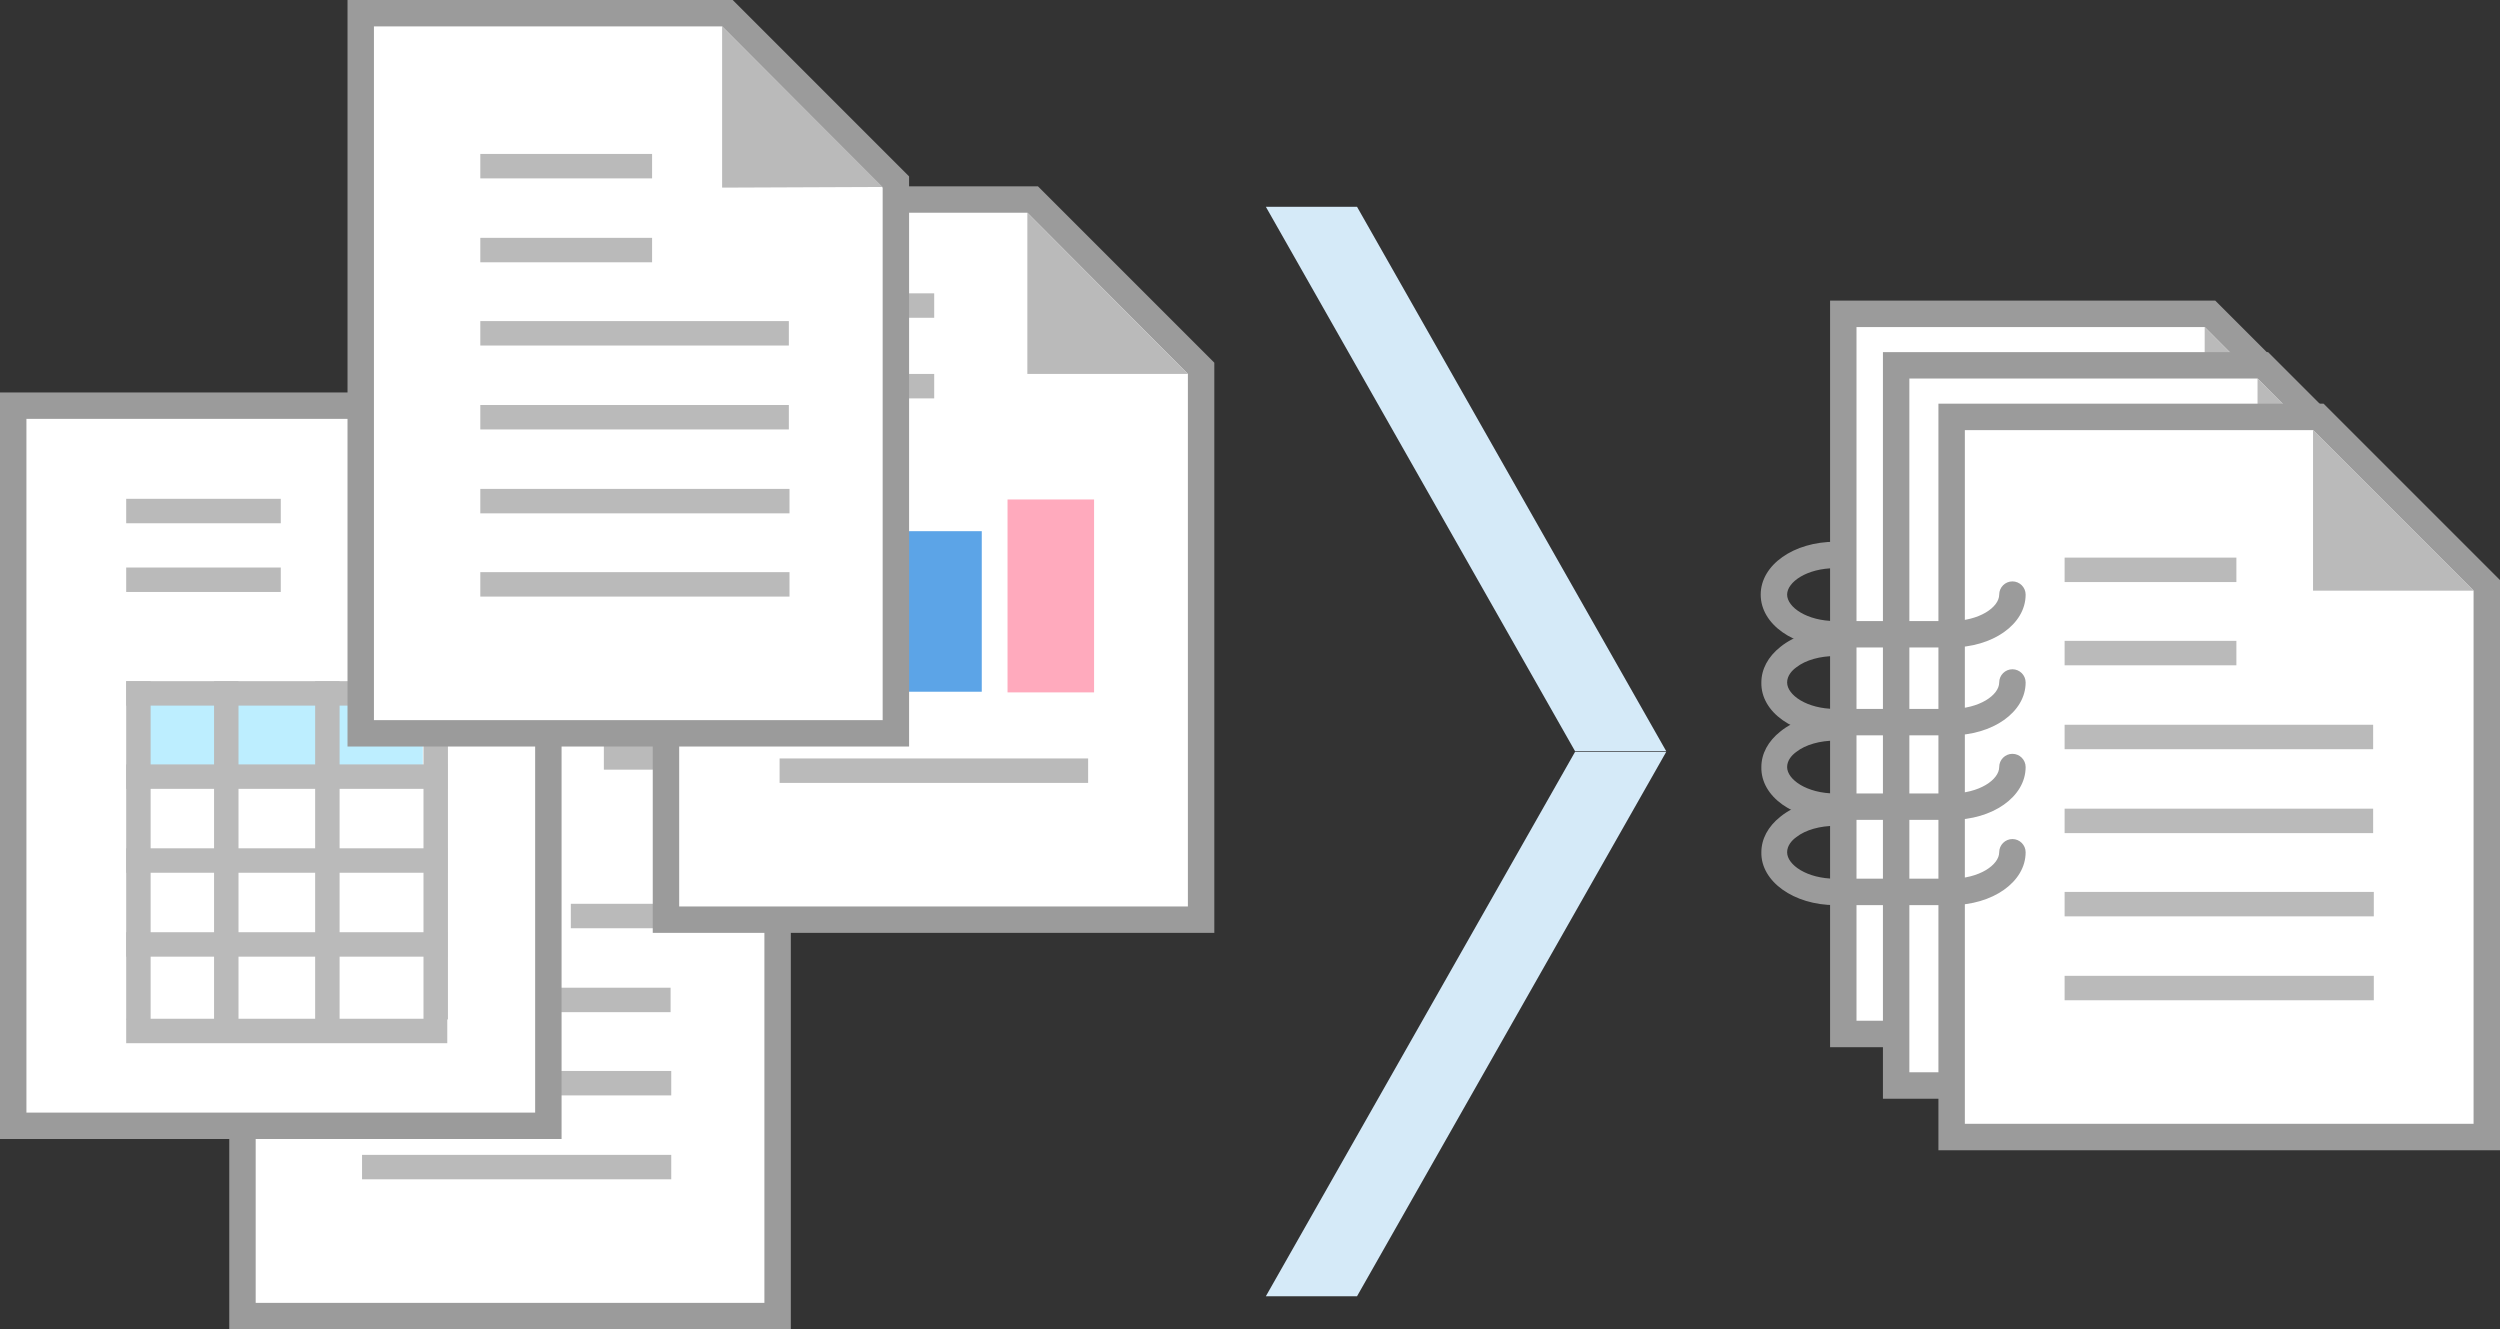
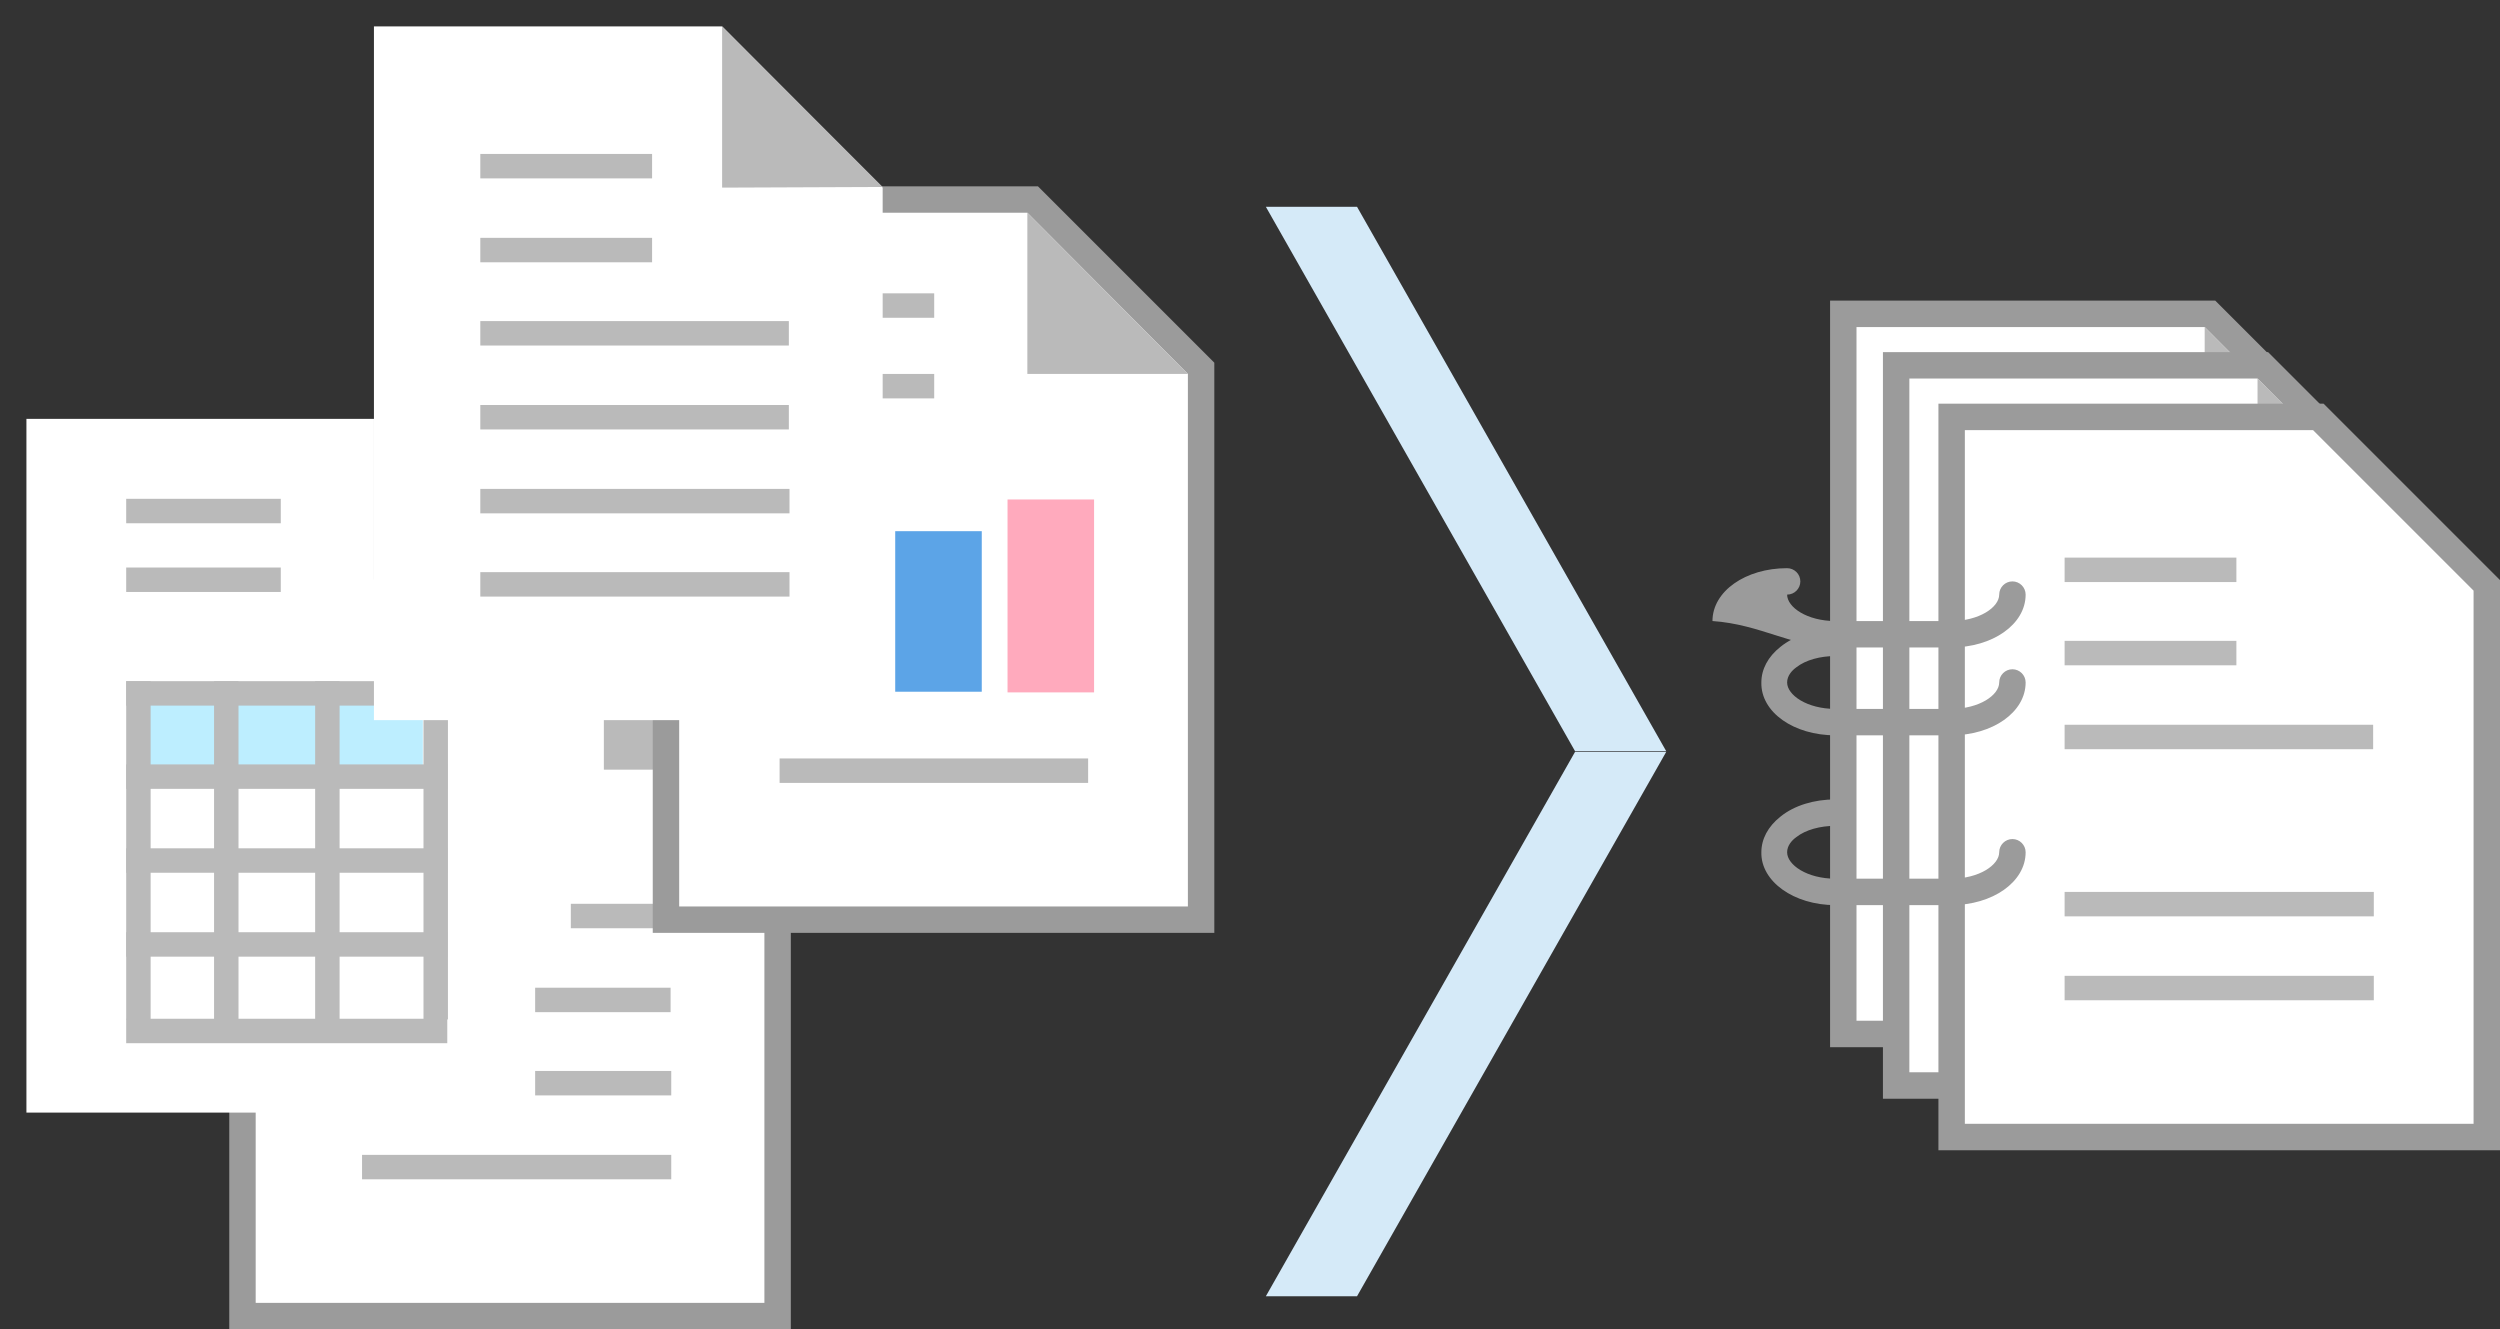
<svg xmlns="http://www.w3.org/2000/svg" version="1.1" id="Layer_1" x="0px" y="0px" viewBox="0 0 378.4 201.2" enable-background="new 0 0 378.4 201.2" xml:space="preserve">
  <rect x="0" y="0" width="378.4" height="201.2" fill="#333333" stroke="none" />
  <polygon fill="#D5EAF8" points="205.4,196.2 191.6,196.2 238.4,113.8 252.2,113.8 " />
  <polygon fill="#D5EAF8" points="205.4,31.3 191.6,31.3 238.4,113.7 252.2,113.7 " />
  <g>
    <polygon fill="#9B9B9B" points="119.7,201.2 34.7,201.2 34.7,88.2 93,88.2 119.7,114.9  " />
    <polygon fill="#FFFFFF" points="38.7,197.2 115.7,197.2 115.7,116.5 91.3,92.2 38.7,92.2  " />
    <polygon fill="#BABABA" points="115.7,116.5 91.4,92.2 91.4,116.5  " />
    <rect x="54.8" y="174.8" fill="#BABABA" width="46.8" height="3.7" />
    <rect x="54.8" y="162.1" fill="#BABABA" width="46.8" height="3.7" />
    <rect x="54.8" y="149.5" fill="#BABABA" width="46.7" height="3.7" />
    <rect x="86.4" y="136.8" fill="#BABABA" width="15.2" height="3.7" />
    <rect x="54.8" y="104.3" fill="#8DD1EE" width="23.4" height="36.8" />
  </g>
  <g>
-     <polygon fill="#9B9B9B" points="85,172.4 0,172.4 0,59.4 58.3,59.4 85,86.1  " />
    <polygon fill="#FFFFFF" points="4,168.4 81,168.4 81,87.7 56.6,63.4 4,63.4  " />
    <polygon fill="#BABABA" points="81,87.7 56.6,63.4 56.6,87.7  " />
    <rect x="19.1" y="75.5" fill="#BABABA" width="23.4" height="3.7" />
    <rect x="19.1" y="85.9" fill="#BABABA" width="23.4" height="3.7" />
    <rect x="22.5" y="105.3" fill="#BDEEFF" width="41.5" height="12.2" />
    <rect x="19.1" y="141.1" fill="#BABABA" width="48.6" height="3.7" />
    <rect x="19.1" y="128.4" fill="#BABABA" width="48.6" height="3.7" />
    <rect x="19.1" y="154.2" fill="#BABABA" width="48.6" height="3.7" />
    <rect x="19.1" y="115.7" fill="#BABABA" width="48.6" height="3.7" />
    <rect x="19.1" y="103.1" fill="#BABABA" width="3.7" height="51.2" />
    <rect x="64.1" y="103.1" fill="#BABABA" width="3.7" height="51.2" />
    <rect x="32.4" y="103.1" fill="#BABABA" width="3.7" height="51.2" />
    <rect x="47.7" y="103.1" fill="#BABABA" width="3.7" height="51.2" />
    <rect x="19.1" y="103.1" fill="#BABABA" width="48.6" height="3.7" />
  </g>
  <g>
    <polygon fill="#9B9B9B" points="183.8,141.2 98.8,141.2 98.8,28.2 157.1,28.2 183.8,54.9  " />
    <polygon fill="#FFFFFF" points="102.8,137.2 179.8,137.2 179.8,56.6 155.5,32.2 102.8,32.2  " />
    <polygon fill="#BABABA" points="179.8,56.6 155.5,32.2 155.5,56.6  " />
    <rect x="118.5" y="90.2" fill="#00E81E" width="13.1" height="14.6" />
    <rect x="135.5" y="80.4" fill="#5CA4E7" width="13.1" height="24.3" />
    <rect x="152.5" y="75.6" fill="#FFAABD" width="13.1" height="29.2" />
    <rect x="118" y="114.8" fill="#BABABA" width="46.7" height="3.7" />
    <rect x="118" y="44.4" fill="#BABABA" width="23.4" height="3.7" />
    <rect x="118" y="56.6" fill="#BABABA" width="23.4" height="3.7" />
  </g>
  <polygon fill="#9B9B9B" points="362,158.5 277,158.5 277,45.5 335.3,45.5 362,72.2 " />
  <polygon fill="#FFFFFF" points="281,154.5 358,154.5 358,73.9 333.7,49.5 281,49.5 " />
  <polygon fill="#BABABA" points="358,73.9 333.7,49.5 333.7,73.9 " />
  <g>
-     <polygon fill="#9B9B9B" points="137.6,113 52.6,113 52.6,0 110.9,0 137.6,26.7  " />
    <polygon fill="#FFFFFF" points="56.6,109 133.6,109 133.6,28.4 109.3,4 56.6,4  " />
    <polygon fill="#BABABA" points="133.6,28.3 109.3,4 109.3,28.4  " />
    <rect x="72.7" y="86.6" fill="#BABABA" width="46.8" height="3.7" />
    <rect x="72.7" y="74" fill="#BABABA" width="46.8" height="3.7" />
    <rect x="72.7" y="61.3" fill="#BABABA" width="46.7" height="3.7" />
    <rect x="72.7" y="48.6" fill="#BABABA" width="46.7" height="3.7" />
    <rect x="72.7" y="36" fill="#BABABA" width="26" height="3.7" />
    <rect x="72.7" y="23.3" fill="#BABABA" width="26" height="3.7" />
  </g>
  <polygon fill="#9B9B9B" points="370,166.3 285,166.3 285,53.3 343.3,53.3 370,80 " />
  <polygon fill="#FFFFFF" points="289,162.3 366,162.3 366,81.7 341.7,57.3 289,57.3 " />
  <polygon fill="#BABABA" points="366,81.6 341.7,57.3 341.7,81.7 " />
  <polygon fill="#9B9B9B" points="378.4,174.1 293.4,174.1 293.4,61.1 351.7,61.1 378.4,87.8 " />
  <polygon fill="#FFFFFF" points="297.4,170.1 374.4,170.1 374.4,89.4 350.1,65.1 297.4,65.1 " />
-   <polygon fill="#BABABA" points="374.4,89.4 350.1,65.1 350.1,89.4 " />
  <rect x="312.5" y="147.7" fill="#BABABA" width="46.8" height="3.7" />
  <rect x="312.5" y="135" fill="#BABABA" width="46.8" height="3.7" />
-   <rect x="312.5" y="122.4" fill="#BABABA" width="46.7" height="3.7" />
  <rect x="312.5" y="109.7" fill="#BABABA" width="46.7" height="3.7" />
  <rect x="312.5" y="97" fill="#BABABA" width="26" height="3.7" />
  <rect x="312.5" y="84.4" fill="#BABABA" width="26" height="3.7" />
-   <path fill="#9B9B9B" d="M277.8,98h17.5c6.3,0,11.3-3.5,11.3-8c0-1.1-0.9-2-2-2s-2,0.9-2,2c0,1.9-3,4-7.3,4h-17.5  c-4.3,0-7.3-2.1-7.3-4s3-4,7.3-4c1.1,0,2-0.9,2-2s-0.9-2-2-2c-6.3,0-11.3,3.5-11.3,8C266.5,94.5,271.5,98,277.8,98z" />
+   <path fill="#9B9B9B" d="M277.8,98h17.5c6.3,0,11.3-3.5,11.3-8c0-1.1-0.9-2-2-2s-2,0.9-2,2c0,1.9-3,4-7.3,4h-17.5  c-4.3,0-7.3-2.1-7.3-4c1.1,0,2-0.9,2-2s-0.9-2-2-2c-6.3,0-11.3,3.5-11.3,8C266.5,94.5,271.5,98,277.8,98z" />
  <path fill="#9B9B9B" d="M277.8,111.3h17.5c6.3,0,11.3-3.5,11.3-8c0-1.1-0.9-2-2-2s-2,0.9-2,2c0,1.9-3,4-7.3,4h-17.5  c-4.3,0-7.3-2.1-7.3-4c0-1,0.7-1.8,1.4-2.3c1.4-1.1,3.6-1.7,5.9-1.7c1.1,0,2-0.9,2-2s-0.9-2-2-2c-3.2,0-6.2,0.9-8.3,2.6  c-1.9,1.5-2.9,3.4-2.9,5.4C266.5,107.8,271.5,111.3,277.8,111.3z" />
-   <path fill="#9B9B9B" d="M277.8,124.1h17.5c6.3,0,11.3-3.5,11.3-8c0-1.1-0.9-2-2-2s-2,0.9-2,2c0,1.9-3,4-7.3,4h-17.5  c-4.3,0-7.3-2.1-7.3-4c0-1,0.7-1.8,1.4-2.3c1.4-1.1,3.6-1.7,5.9-1.7c1.1,0,2-0.9,2-2s-0.9-2-2-2c-3.2,0-6.2,0.9-8.3,2.6  c-1.9,1.5-2.9,3.4-2.9,5.4C266.5,120.6,271.5,124.1,277.8,124.1z" />
  <path fill="#9B9B9B" d="M277.8,137h17.5c6.3,0,11.3-3.5,11.3-8c0-1.1-0.9-2-2-2s-2,0.9-2,2c0,1.9-3,4-7.3,4h-17.5  c-4.3,0-7.3-2.1-7.3-4c0-1,0.7-1.8,1.4-2.3c1.4-1.1,3.6-1.7,5.9-1.7c1.1,0,2-0.9,2-2s-0.9-2-2-2c-3.2,0-6.2,0.9-8.3,2.6  c-1.9,1.5-2.9,3.4-2.9,5.4C266.5,133.4,271.5,137,277.8,137z" />
</svg>